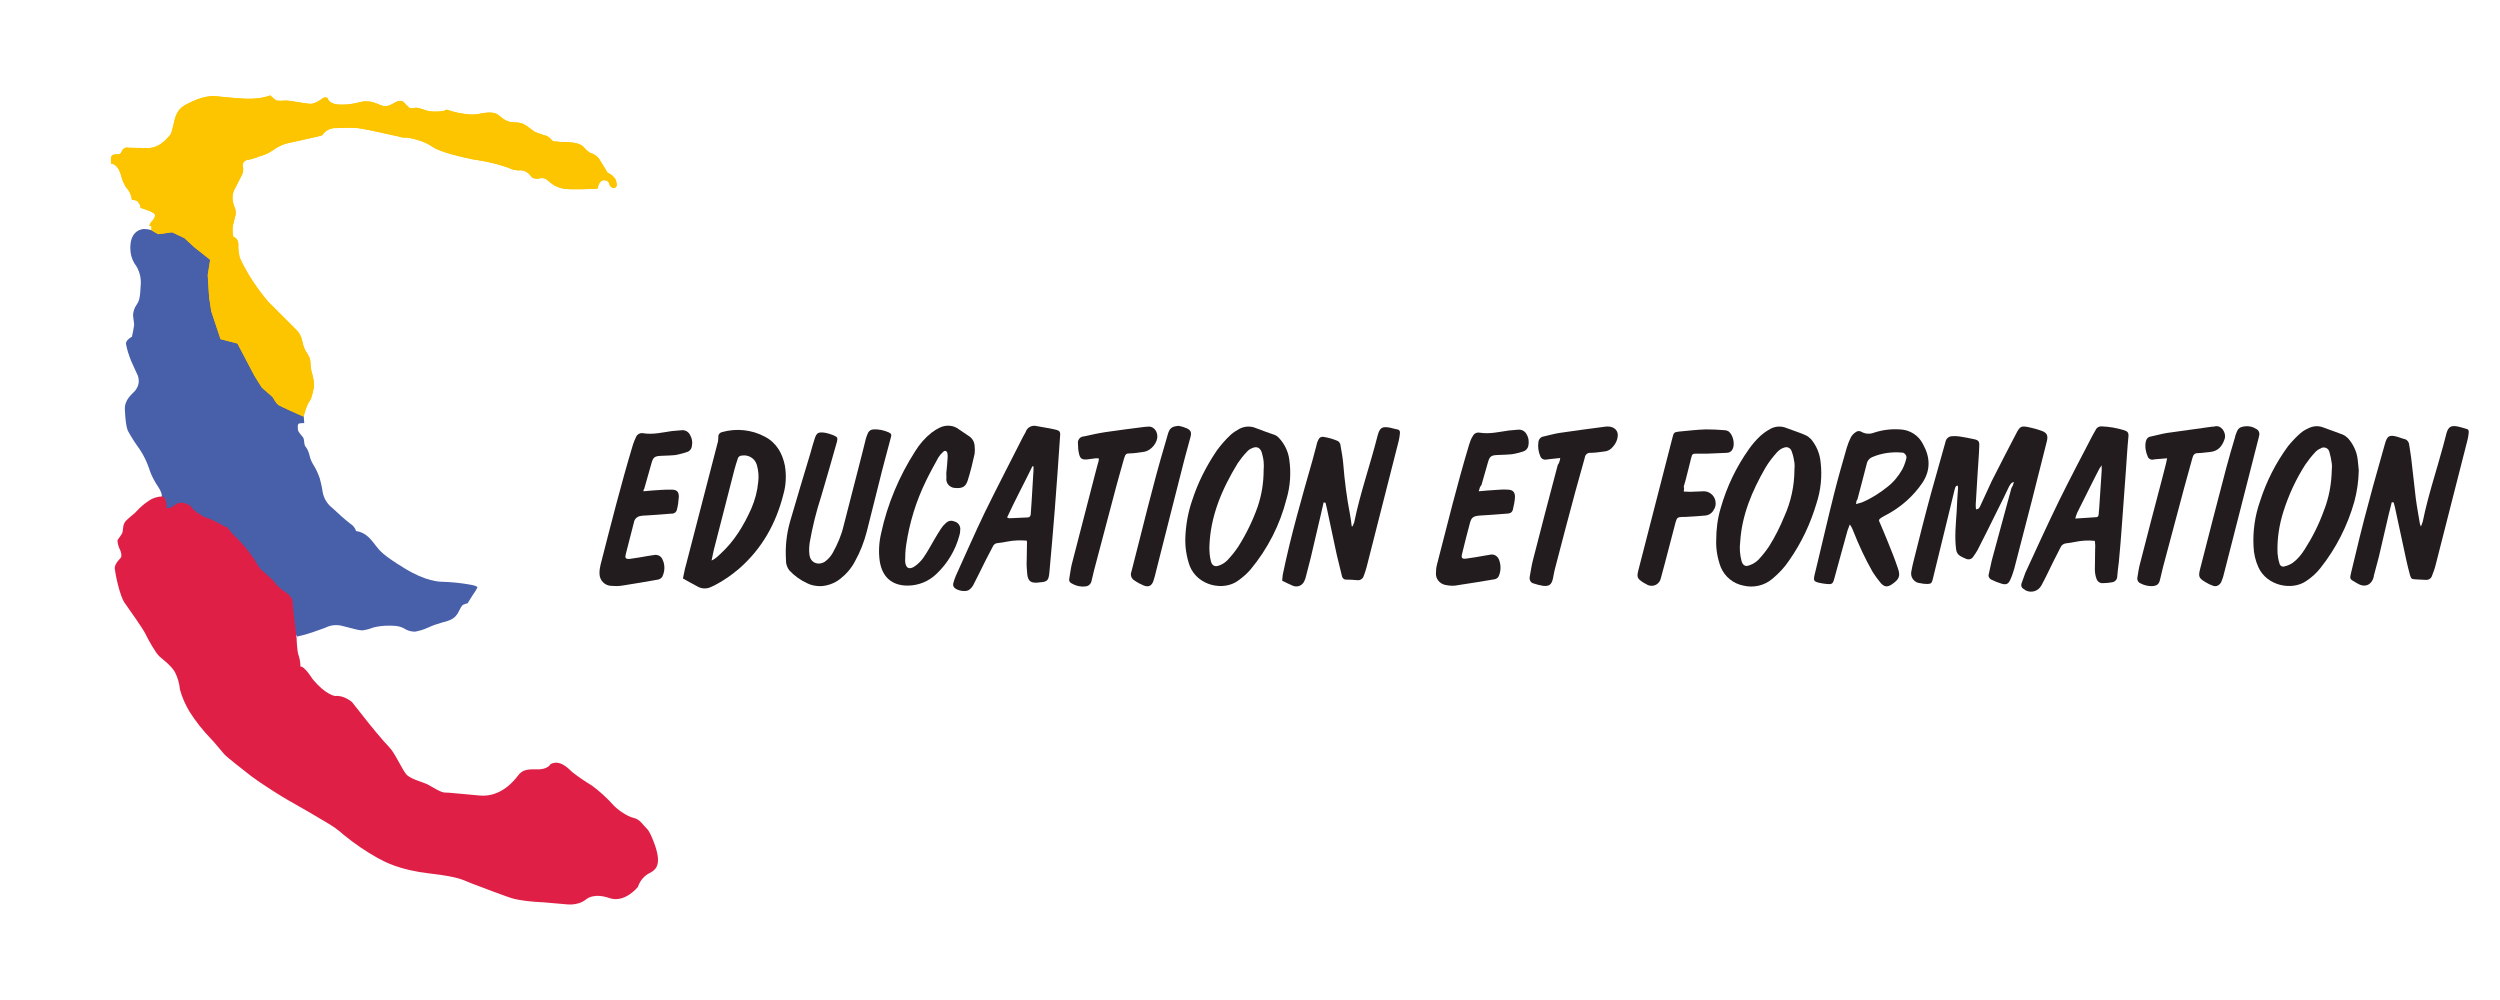
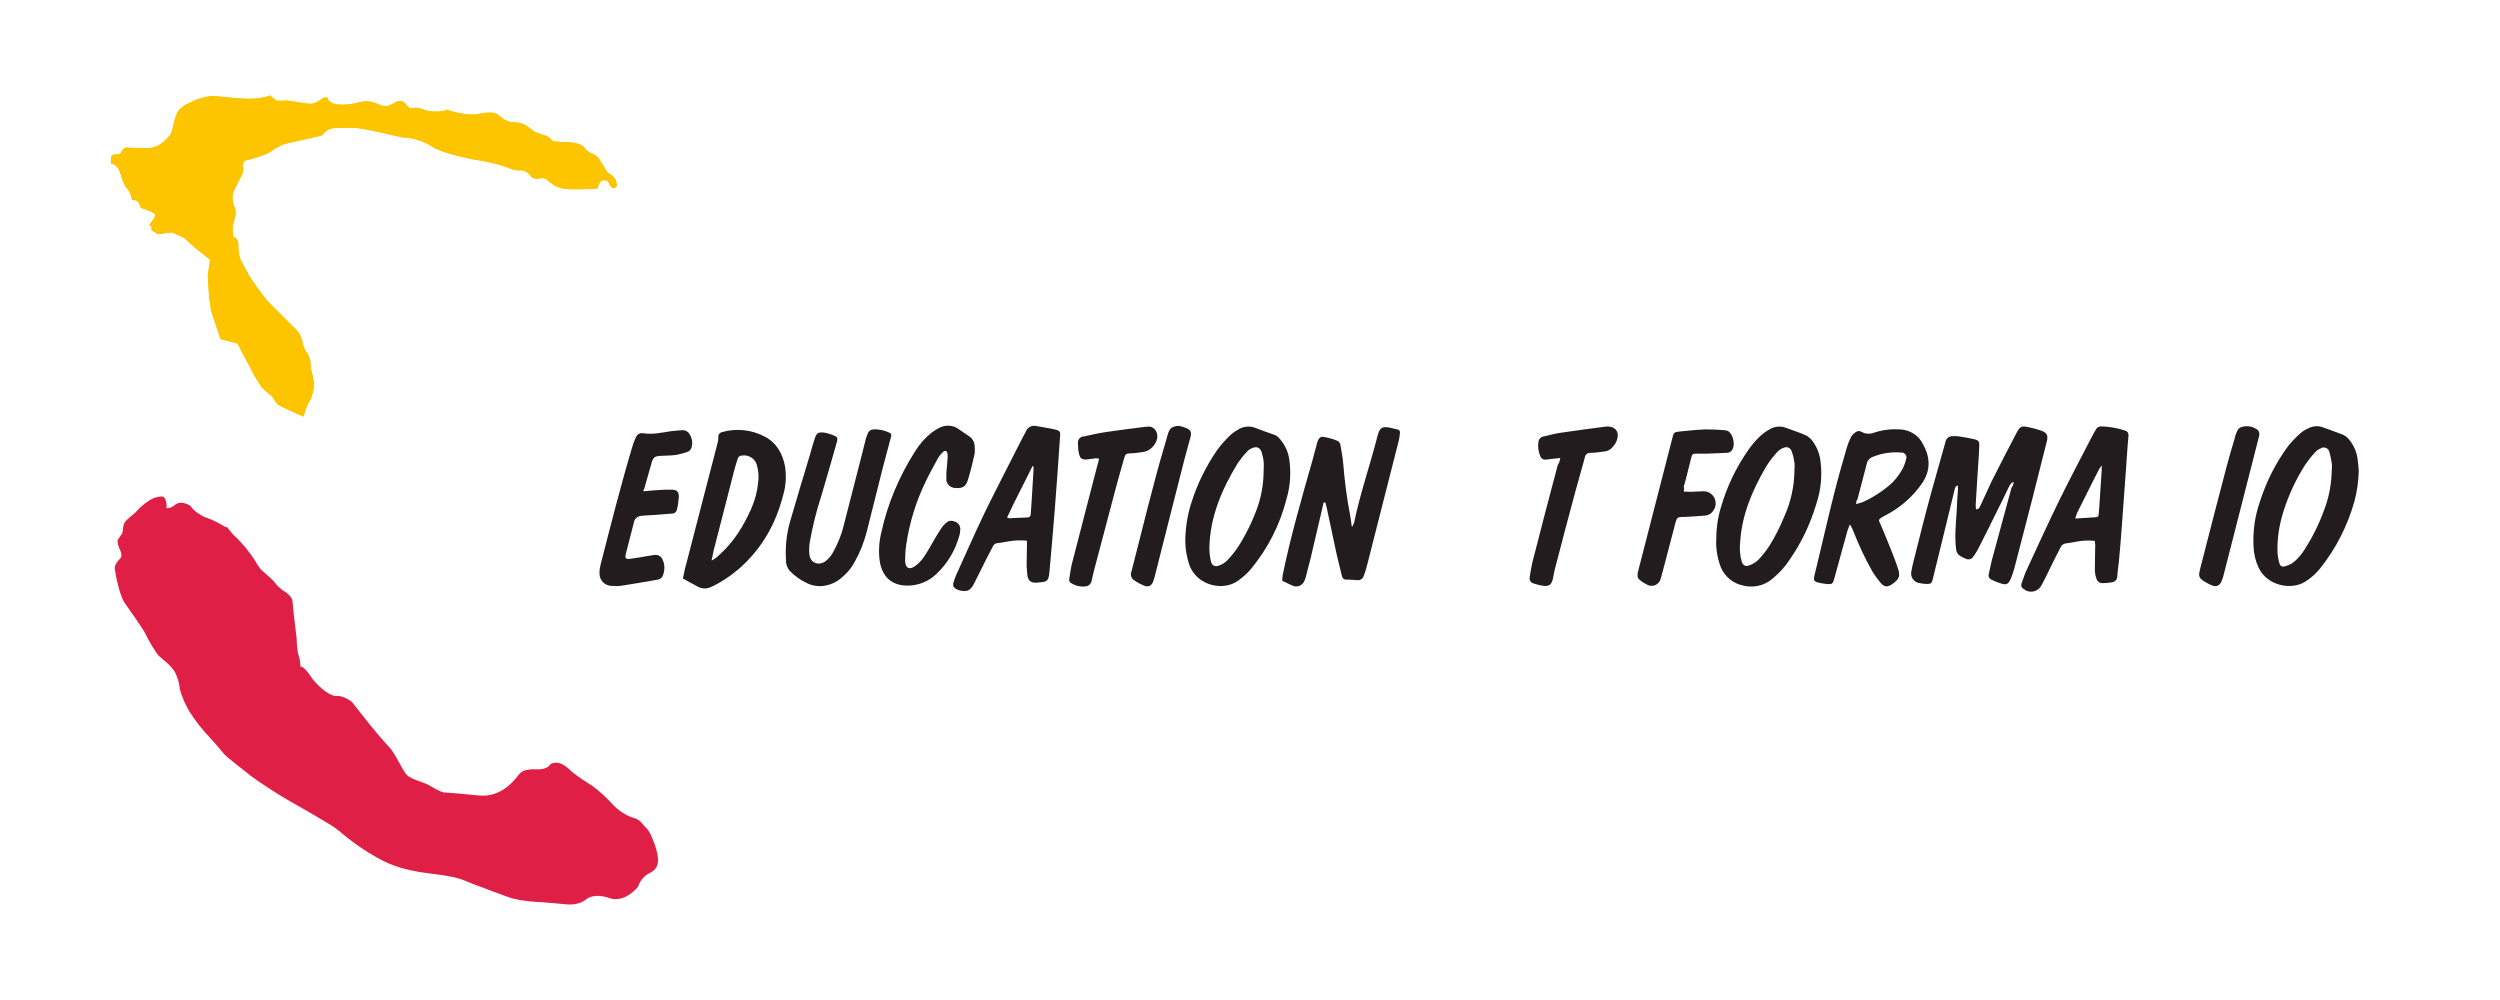
<svg xmlns="http://www.w3.org/2000/svg" xmlns:xlink="http://www.w3.org/1999/xlink" version="1.1" id="Calque_1" x="0px" y="0px" viewBox="0 0 917 366.7" style="enable-background:new 0 0 917 366.7;" xml:space="preserve">
  <style type="text/css">
	.st0{fill:#231C1E;}
	.st1{clip-path:url(#SVGID_00000154419284288956712610000000123819289700201092_);}
	.st2{fill:#485FA9;}
	.st3{enable-background:new    ;}
	.st4{fill:#E01F46;}
	.st5{clip-path:url(#SVGID_00000061437649633032467930000004203262186455710393_);}
	.st6{fill:#FDC500;}
	.st7{clip-path:url(#SVGID_00000178926320959518573660000002008743435038004133_);}
	.st8{clip-path:url(#SVGID_00000137127105887290851610000000597506684010493364_);fill:#FDC500;}
</style>
  <path class="st0" d="M738.7,176.8c-1.1,0.2-1.4,1.1-1.8,1.7c-1.4,2.9-2.7,5.7-4.2,8.6c-2.4,4.9-4.8,9.7-7.3,14.6  c-0.5,0.9-1.1,1.8-1.7,2.6c-0.5,0.8-1.6,1.1-2.5,0.7c-0.7-0.3-1.4-0.6-2.1-1c-0.9-0.5-1.5-1.4-1.6-2.5c-0.6-4.6-0.1-9.2,0.2-13.8  c0.1-2.9,0.3-5.7,0.5-8.5c0-0.4,0-0.7-0.1-1.1c-0.9,0.1-0.9,0.8-1.1,1.3c-0.5,2.1-1,4.2-1.5,6.2c-2.2,9-4.4,18-6.6,27  c-0.3,1.3-0.7,1.6-2,1.6c-0.9,0-1.8-0.1-2.6-0.3c-1.9-0.1-3.4-1.8-3.3-3.7c0-0.3,0.1-0.5,0.1-0.7c0.2-1.2,0.5-2.5,0.8-3.7  c2.1-8.4,4.2-16.8,6.5-25.2c1.7-6.2,3.5-12.3,5.2-18.5c0.2-1.3,1.4-2.2,2.7-2.1c0.8-0.1,1.6,0,2.5,0.1c1.8,0.3,3.6,0.6,5.3,1  c1.5,0.3,2,0.8,1.9,2.4c-0.1,3.3-0.4,6.7-0.6,10c-0.2,3.8-0.5,7.7-0.7,11.5c0,0.6,0,1.2,0.1,1.8c1.1,0,1.3-0.7,1.6-1.3  c1.4-3,2.8-6.1,4.2-9.1c2.9-5.8,5.9-11.5,8.9-17.3c1.5-2.9,1.9-3,5.1-2.3c1.4,0.3,2.9,0.7,4.2,1.2c2,0.7,2.5,1.7,2,3.8  c-1.8,7.1-3.6,14.3-5.4,21.4c-2.2,8.5-4.4,17-6.6,25.5c-0.4,1.3-0.8,2.6-1.4,3.9c-0.7,1.6-1.5,2-3.2,1.5c-1.3-0.4-2.6-0.9-3.8-1.5  c-0.8-0.4-1.2-1.3-0.9-2.1c0.4-1.7,0.7-3.3,1.1-5c2.4-8.8,4.8-17.7,7.2-26.5C738.3,178.3,738.5,177.5,738.7,176.8z" />
-   <path class="st0" d="M877.3,184.2c-0.4,1.5-0.7,3-1.1,4.4c-1.2,5.2-2.4,10.4-3.6,15.5c-0.6,2.3-1.2,4.6-1.8,6.8  c-0.1,0.2-0.1,0.4-0.1,0.6c-0.8,3.3-3.5,4.1-6,2.5c-0.2-0.1-0.5-0.3-0.7-0.4c-2.1-1.2-2.2-1.2-1.6-3.6c2.1-8.8,4.2-17.6,6.6-26.3  c1.8-7,3.9-13.9,5.8-20.9c0.8-2.9,1.6-3.4,4.5-2.6c0.8,0.2,1.6,0.6,2.5,0.8c1.1,0.2,1.8,1.1,1.9,2.2c0.2,1.5,0.5,3,0.7,4.6  c0.6,5,1.1,9.9,1.7,14.9c0.4,3.1,1,6.2,1.5,9.3c0.1,0.4,0.2,0.8,0.4,1.1c0.3-0.6,0.5-1.3,0.7-1.9c1.9-9.4,5-18.5,7.5-27.8  c0.4-1.5,0.8-3.1,1.2-4.6c0.7-2.2,1.6-2.8,3.9-2.4c1,0.2,2,0.5,3,0.8c1.2,0.3,1.3,0.5,1.2,1.8c-0.1,0.8-0.2,1.5-0.4,2.3  c-3.9,15.3-7.8,30.6-11.7,45.9c-0.3,1.3-0.8,2.6-1.3,3.9c-0.3,1.1-1.3,1.7-2.4,1.6c-1.3-0.1-2.6-0.1-3.9-0.2  c-1.3-0.1-1.4-0.3-1.8-1.5c-0.5-1.9-1-3.8-1.4-5.7c-1.4-6.5-2.8-13-4.2-19.5c-0.1-0.5-0.3-1.1-0.4-1.5L877.3,184.2z" />
  <path class="st0" d="M485.5,184.3c-0.4,1.6-0.7,3.2-1.1,4.8c-1.2,5.1-2.4,10.2-3.6,15.4c-0.6,2.3-1.2,4.7-1.8,7  c-0.1,0.6-0.4,1.2-0.6,1.7c-0.7,1.6-2.6,2.4-4.3,1.6l0,0c-1.2-0.5-2.4-1.1-3.8-1.8c0.1-0.8,0.1-1.7,0.3-2.6  c2.9-14,6.9-27.8,10.8-41.5c0.5-1.8,1-3.7,1.5-5.6c0.1-0.5,0.2-1,0.4-1.4c0.5-1.3,1.1-1.9,2.5-1.6c1.7,0.3,3.4,0.8,5,1.5  c0.5,0.4,0.9,1,0.9,1.6c0.4,2.2,0.8,4.4,1,6.7c0.5,6.3,1.3,12.5,2.5,18.7c0.3,1.4,0.4,2.8,0.6,4.2l0.3,0.1c0.2-0.5,0.4-0.9,0.6-1.4  c2.2-10.8,5.9-21.2,8.6-31.9c0.8-3,1.7-3.5,4.7-2.9c0.9,0.2,1.7,0.5,2.5,0.6c0.6,0,1.1,0.6,1,1.2c0,0.1,0,0.1,0,0.2  c-0.1,0.9-0.2,1.7-0.4,2.6c-3.9,15.5-7.9,30.9-11.8,46.4c-0.3,1.2-0.7,2.3-1.1,3.4c-0.3,1-1.4,1.7-2.4,1.5c-1.3-0.1-2.6-0.2-3.9-0.2  c-0.9,0.1-1.6-0.6-1.7-1.4c-0.6-2.6-1.3-5.2-1.9-7.8c-1.2-5.6-2.4-11.3-3.6-16.9c-0.1-0.7-0.4-1.4-0.5-2.1L485.5,184.3z" />
  <path class="st0" d="M678.5,192.4c-0.3,0.9-0.6,1.5-0.8,2.1c-1.6,5.9-3.3,11.8-4.9,17.8c-0.5,1.9-0.9,2.1-2.8,1.9  c-0.9-0.1-1.7-0.2-2.6-0.4c-2.1-0.5-2.3-0.8-1.8-3c0.3-1.2,0.6-2.4,0.9-3.7c2.1-8.7,4.1-17.5,6.3-26.2c1.4-5.6,3-11.1,4.6-16.7  c0.4-1.3,0.9-2.6,1.5-3.8c0.4-0.7,1-1.4,1.8-1.9c0.6-0.5,1.5-0.5,2.1-0.1c1.4,0.8,3.1,0.9,4.6,0.3c3-1,6.2-1.4,9.4-1.2  c3.7,0.1,7,2.2,8.6,5.5c2.6,4.7,2.8,9.4-0.2,14c-3.3,4.9-7.8,8.9-13,11.7c-0.7,0.4-1.4,0.7-2,1.1c-1.1,0.7-1.2,1-0.6,2.1  c0.9,2.2,1.9,4.4,2.8,6.7c1.3,3.2,2.6,6.4,3.7,9.7c1.1,3,0.5,4.2-2.1,6c-1.7,1.1-2.7,1.1-4.1-0.4c-1.1-1.3-2.1-2.7-3-4.1  c-2.8-4.9-5.1-9.9-7.2-15.2c-0.2-0.5-0.4-1-0.7-1.5C678.8,192.8,678.7,192.6,678.5,192.4z M680.8,184.9c0.7-0.2,1.4-0.4,2.1-0.6  c3.4-1.4,6.5-3.4,9.4-5.7c2.3-1.8,4.1-4,5.5-6.5c0.6-1.2,1.1-2.5,1.4-3.8c0.3-0.9-0.2-1.8-1-2.2c-0.2-0.1-0.5-0.1-0.7-0.1  c-3.6-0.3-7.3,0.2-10.6,1.6c-1.1,0.4-2,1.4-2.2,2.6c-1.1,4.4-2.3,8.7-3.4,13C680.9,183.6,680.9,184,680.8,184.9z" />
  <path class="st0" d="M434.8,196.8c0.2-4.5,1-9,2.5-13.3c2.1-6.5,5.2-12.6,9-18.2c1.5-2.1,3.2-4,5.1-5.8c1-0.9,2.1-1.6,3.2-2.2  c1.9-1,4.1-1.1,6-0.3c2.2,0.9,4.4,1.6,6.6,2.4c0.7,0.2,1.3,0.6,1.8,1.1c2.1,2.2,3.5,5,3.9,8c0.7,4.8,0.4,9.8-1,14.5  c-2.4,9.5-6.9,18.3-13.2,25.9c-1.4,1.6-2.9,2.9-4.6,4.1c-5.3,3.9-14.8,1.9-17.7-5.4C435.2,204.2,434.6,200.5,434.8,196.8z   M463.5,172.5c0.1-1.1,0.1-2.1,0-3.2c-0.1-1.1-0.4-2.3-0.7-3.4c-0.7-1.9-2-2.3-3.8-1.4c-0.7,0.3-1.3,0.8-1.8,1.4  c-1.2,1.2-2.2,2.6-3.2,4c-5.8,9.5-10.1,19.5-10.4,30.8c0,1.6,0.1,3.3,0.5,4.9c0.4,2,1.6,2.5,3.4,1.7c1-0.4,1.9-1,2.7-1.8  c1.5-1.6,2.8-3.2,4-5c2.9-4.6,5.3-9.5,7.1-14.6C462.8,181.5,463.5,177,463.5,172.5L463.5,172.5z" />
  <path class="st0" d="M629.5,198.3c0-4.1,0.5-8.2,1.7-12.1c2.2-7.7,5.7-15,10.4-21.6c1.2-1.7,2.6-3.3,4.1-4.7c1.1-1,2.4-1.9,3.7-2.6  c1.8-1,4-1.1,5.9-0.3c2.3,0.9,4.7,1.6,6.9,2.6c0.8,0.3,1.5,0.9,2.1,1.5c2,2.4,3.2,5.3,3.5,8.4c0.6,5.1,0.1,10.2-1.5,15.1  c-2.2,7.4-5.5,14.5-10,20.9c-1.7,2.6-3.8,4.8-6.2,6.8c-2.9,2.5-6.9,3.4-10.6,2.5c-3.7-0.7-6.8-3.2-8.3-6.7  C630,204.9,629.4,201.6,629.5,198.3z M658.2,172.2c0.1-0.8,0.1-1.6,0-2.5c-0.2-1.4-0.5-2.8-1-4.1c-0.3-1.1-1.4-1.8-2.5-1.5  c-0.2,0.1-0.4,0.1-0.6,0.2c-0.9,0.3-1.6,0.9-2.3,1.6c-1.6,1.8-3,3.6-4.2,5.6c-4.9,8.5-8.7,17.4-9.3,27.3c-0.3,2.3-0.1,4.7,0.5,7  c0.5,1.6,1.4,2.2,3,1.5c1.2-0.4,2.3-1.1,3.2-2c1.4-1.5,2.7-3.1,3.9-4.9c2.2-3.5,4-7.1,5.6-11C656.9,184.1,658.2,178.2,658.2,172.2  L658.2,172.2z" />
  <path class="st0" d="M865.2,172.6c-0.1,3.8-0.6,7.6-1.6,11.3c-2.5,8.9-6.7,17.2-12.5,24.5c-1.5,1.9-3.3,3.5-5.3,4.8  c-5.2,3.5-14.3,1.7-17.4-5.1c-1.1-2.4-1.7-5-1.8-7.6c-0.3-5.7,0.5-11.3,2.4-16.7c2.3-7.2,5.8-14.1,10.3-20.2  c1.4-1.7,2.9-3.3,4.5-4.7c0.9-0.8,2-1.4,3.1-1.9c1.7-0.8,3.6-0.9,5.3-0.2c2.4,0.9,4.8,1.7,7.1,2.6c0.7,0.3,1.4,0.8,2,1.4  c1.9,2.2,3.2,4.9,3.5,7.8C865,170.2,865.1,171.6,865.2,172.6z M855.3,172.3c0.1-0.8,0.1-1.5,0-2.3c-0.2-1.5-0.5-2.9-0.9-4.3  c-0.3-1.1-1.4-1.8-2.6-1.5c-0.2,0.1-0.4,0.1-0.6,0.3c-0.8,0.3-1.5,0.8-2.1,1.5c-1.3,1.4-2.4,2.8-3.5,4.4c-3.4,5.3-6.1,11.1-8,17.1  c-1.6,5-2.4,10.2-2.2,15.4c0.1,1.3,0.3,2.5,0.7,3.7c0.1,0.8,0.9,1.4,1.7,1.2c0.1,0,0.2-0.1,0.3-0.1c1-0.2,2-0.7,2.8-1.2  c1.8-1.3,3.2-3,4.4-4.9c2.9-4.5,5.3-9.3,7.1-14.3C854.3,182.5,855.2,177.4,855.3,172.3L855.3,172.3z" />
  <path class="st0" d="M250.5,212.2c0.4-1.7,0.6-3.3,1.1-4.9c3.8-14.8,7.7-29.6,11.5-44.4c0.3-0.9,0.4-1.8,0.4-2.7  c-0.1-0.8,0.5-1.5,1.3-1.7c5.3-1.5,11-0.9,15.8,1.7c4.2,2.2,6.4,6.1,7.3,10.6c0.6,3.6,0.4,7.3-0.6,10.7c-2.7,10.6-7.8,19.7-16.1,27  c-2.8,2.4-5.8,4.5-9.1,6.2c-0.4,0.2-0.9,0.4-1.3,0.6c-1.6,0.8-3.5,0.7-5-0.2C254,214.1,252.4,213.3,250.5,212.2z M261,205.6  c0.4-0.2,0.8-0.4,1.1-0.6c0.7-0.5,1.4-1.1,2-1.7c5.2-4.7,8.7-10.5,11.5-16.8c1.3-3,2.2-6.3,2.5-9.6c0.3-2.1,0.1-4.3-0.5-6.4  c-0.7-2.4-3.1-3.8-5.5-3.4c-0.7,0-1.4,0.5-1.5,1.2c-0.4,1.3-0.9,2.6-1.2,3.9c-2.5,9.9-5.1,19.8-7.6,29.6  C261.5,203.1,261.3,204.2,261,205.6z" />
  <path class="st0" d="M768.4,198.4c-2.5-0.3-5-0.1-7.4,0.4c-1.1,0.2-2.1,0.4-3.2,0.5c-0.8,0.1-1.6,0.6-1.9,1.3  c-0.9,1.8-1.8,3.5-2.7,5.3c-1.5,3-2.8,5.9-4.4,8.8c-1.1,2.1-3.6,2.9-5.7,1.9c-0.3-0.2-0.6-0.4-0.9-0.6c-0.7-0.4-1-1.2-0.7-2  c0.5-1.3,0.9-2.6,1.4-3.9c4.1-8.9,8.2-17.9,12.5-26.7c3.9-7.9,8-15.7,12.1-23.6c0.4-0.8,0.9-1.5,1.3-2.3c0.4-0.8,1.3-1.2,2.2-1.1  c2.7,0.1,5.5,0.6,8.1,1.4c1.2,0.4,1.8,0.8,1.6,2.5c-0.4,4-0.6,8-0.9,12c-0.5,6.8-1,13.7-1.5,20.5c-0.3,4.4-0.7,8.9-1.1,13.3  c-0.2,1.8-0.5,3.6-0.6,5.4c0,1.1-0.9,2-2,2.1c-1.1,0.2-2.2,0.3-3.3,0.3c-1,0.1-2-0.6-2.3-1.6c-0.4-1.1-0.6-2.2-0.6-3.4  c0-2.5,0.1-5,0.1-7.6C768.6,200.4,768.5,199.4,768.4,198.4z M770.9,170.7c-0.3,0.4-0.6,0.8-0.9,1.3c-0.6,1.2-1.2,2.3-1.8,3.5  c-2.1,4.2-4.2,8.4-6.3,12.6c-0.3,0.7-0.5,1.4-0.7,2.1c2.8-0.2,5.2-0.3,7.7-0.5c0.7,0,0.9-0.6,0.9-1.2c0.1-0.8,0.1-1.5,0.2-2.3  c0.3-4.5,0.6-9,0.9-13.6C770.9,172.1,770.9,171.6,770.9,170.7L770.9,170.7z" />
  <path class="st0" d="M376.6,198.3c-2.5-0.2-4.9-0.1-7.4,0.4c-1.1,0.2-2.1,0.4-3.2,0.5c-0.8,0-1.5,0.5-1.8,1.2  c-0.8,1.6-1.7,3.2-2.5,4.8c-1.6,3.2-3.1,6.3-4.7,9.4c-0.4,0.7-0.9,1.3-1.6,1.8c-1.2,0.8-4.2,0.3-5.3-0.8c-0.5-0.5-0.6-1.2-0.4-1.8  c0.2-0.9,0.6-1.8,0.9-2.6c3.5-7.7,6.9-15.5,10.6-23.2c4.6-9.4,9.4-18.6,14.1-27.9c0.3-0.5,0.6-1.1,0.9-1.6c0.5-1.7,2.3-2.7,4.1-2.2  l0,0c2.1,0.4,4.3,0.7,6.5,1.2s2.2,0.9,2,3c-0.6,8.8-1.2,17.5-1.9,26.3c-0.6,7.8-1.3,15.5-2,23.3c-0.3,2.8-0.7,3.3-3.5,3.5l-0.8,0.1  c-2.4,0.2-3.5-0.5-3.8-3c-0.2-1.9-0.3-3.7-0.2-5.6c0-2,0.1-4.1,0.1-6.1C376.7,199,376.7,198.7,376.6,198.3z M369.4,189.8  c0.5,0.2,0.6,0.3,0.8,0.3c2.2-0.1,4.5-0.2,6.7-0.3c0.9,0,1.2-0.7,1.2-1.5c0.1-1.5,0.2-3,0.3-4.4l0.6-10c0.1-0.9,0.1-1.9,0.1-2.8  l-0.4-0.1C375.7,177.2,372.4,183.3,369.4,189.8z" />
  <path class="st0" d="M301,215c-1.7,0-3.5-0.3-5-1.1c-2.4-1.1-4.6-2.7-6.4-4.6c-0.9-1.1-1.4-2.6-1.3-4c-0.3-4.7,0.2-9.5,1.5-14  c2.4-8.4,5-16.8,7.5-25.2c0.5-1.7,0.9-3.4,1.5-5.1c0.7-2.2,1.3-2.6,3.6-2.3c1.2,0.2,2.5,0.6,3.6,1.1c1.2,0.5,1.3,0.9,1,2.2  c-1.9,6.7-3.8,13.4-5.8,20.1c-1.8,5.5-3.2,11.2-4.2,16.9c-0.2,1.5-0.3,3-0.1,4.4c0.3,3,3.2,4.2,5.7,2.6c1.2-0.9,2.2-2,2.9-3.3  c1.7-3.1,3.1-6.3,3.9-9.7c2.2-8.5,4.4-17.1,6.6-25.7c0.5-2.1,1.1-4.2,1.6-6.4c0.2-0.6,0.4-1.3,0.7-1.9c0.3-0.9,1.2-1.5,2.1-1.5  c1.9-0.1,3.8,0.3,5.6,1.1c1,0.5,1.1,0.8,0.7,2.1c-1.4,5.4-2.9,10.7-4.2,16.1c-1.6,6.1-3,12.2-4.6,18.3c-1,3.8-2.4,7.4-4.3,10.8  c-1.3,2.5-3.2,4.7-5.5,6.5C306,214,303.5,214.9,301,215z" />
  <path class="st0" d="M347.1,173.6c0.2-2,0.4-4,0.5-5.9c0-0.5,0-1-0.1-1.5c-0.2-0.8-0.9-1.1-1.5-0.5c-0.7,0.6-1.3,1.3-1.8,2.1  c-1.6,2.9-3.2,5.8-4.6,8.7c-3.6,7.4-6,15.2-7.2,23.3c-0.3,2-0.4,3.9-0.4,5.9c0.1,2.7,1.5,3.5,3.7,1.9c1.1-0.8,2.1-1.8,2.9-2.9  c1.5-2.1,2.7-4.4,4-6.6c0.8-1.4,1.6-2.7,2.5-4.1c0.5-0.8,1.1-1.5,1.8-2.1c1.2-1.1,2.2-1.1,3.8-0.4c1.1,0.6,1.7,1.8,1.5,3  c0,0.7-0.1,1.3-0.3,1.9c-1.4,5.3-4.3,10.2-8.3,14c-2.8,2.8-6.7,4.4-10.7,4.4c-5.8,0-9.3-3.2-10.2-8.9c-0.5-3.4-0.3-6.9,0.5-10.3  c2.3-10.7,6.6-20.9,12.5-30.1c1.6-2.6,3.6-4.9,6-6.8c0.9-0.7,1.9-1.3,2.9-1.8c2.4-1.2,5.2-1,7.3,0.7c1.1,0.8,2.3,1.5,3.4,2.3  c1.3,0.8,2.1,2.1,2.2,3.7c0.1,0.9,0.1,1.9,0,2.8c-0.7,3.3-1.5,6.5-2.5,9.7c-0.7,2.4-2,3.1-4.5,2.9c-1.8,0-3.3-1.3-3.4-3.1  C347.2,175.2,347.1,174.4,347.1,173.6z" />
  <path class="st0" d="M236,180.2c2.3-0.2,4.3-0.4,6.4-0.5c1.3-0.1,2.6-0.1,3.9-0.1c1.9,0,2.7,0.7,2.7,2.6c-0.1,1.6-0.3,3.2-0.7,4.7  c-0.2,1-1.1,1.6-2.1,1.5c-3.2,0.3-6.4,0.5-9.6,0.7c-0.4,0-0.8,0-1.1,0.1c-1.5,0-2.8,1-3,2.5c-1,3.9-2,7.7-3,11.7  c-0.3,1.3,0,1.7,1.5,1.6c2.3-0.3,4.5-0.7,6.8-1.1c0.6-0.1,1.3-0.2,2-0.3c1.3-0.3,2.7,0.3,3.2,1.6c1,2,0.9,4.4-0.1,6.4  c-0.4,0.5-0.9,0.9-1.6,1c-4.4,0.8-8.7,1.5-13.1,2.2c-1.2,0.2-2.5,0.2-3.8,0.1c-2.5,0-4.5-2-4.5-4.5c0-0.2,0-0.3,0-0.5  c0-0.9,0.2-1.9,0.4-2.8c3.8-14.8,7.5-29.5,11.9-44.1c0.3-0.9,0.7-1.9,1.1-2.7c0.4-1,1.5-1.6,2.6-1.4c3.6,0.6,7.1-0.3,10.6-0.8  c1.2-0.1,2.4-0.2,3.6-0.3c1.2-0.1,2.4,0.5,3,1.7c0.7,1.2,1,2.6,0.7,4c-0.1,1.1-0.8,2-1.8,2.3c-1.4,0.5-2.8,0.8-4.2,1.1  c-1.8,0.2-3.6,0.2-5.4,0.3c-2.2,0.1-2.8,0.5-3.4,2.6c-0.9,3.2-1.8,6.3-2.7,9.5C236.1,179.5,236,179.8,236,180.2z" />
-   <path class="st0" d="M542.4,180.2c2.3-0.2,4.3-0.4,6.4-0.5c1.4-0.1,2.7-0.2,4.1-0.1c1.9,0,2.8,0.8,2.8,2.7c-0.1,1.6-0.4,3.1-0.8,4.7  c-0.3,1.1-1.2,1.4-2.2,1.4c-3.3,0.3-6.6,0.5-9.8,0.7c-2.5,0.2-3.2,0.6-3.8,3c-1,3.7-1.9,7.3-2.8,11c-0.4,1.5-0.1,2,1.5,1.8  c2.3-0.3,4.5-0.7,6.8-1.1l1.8-0.3c1.4-0.4,2.8,0.3,3.4,1.7c0.8,2,0.8,4.3-0.1,6.2c-0.3,0.6-0.9,1-1.6,1.1c-4.4,0.7-8.8,1.5-13.1,2.1  c-1.7,0.4-3.4,0.3-5.1-0.1c-1.9-0.5-3.3-2.2-3.2-4.2c0-1.1,0.1-2.2,0.4-3.3c3.8-14.7,7.4-29.4,11.8-44c0.3-1,0.7-2.1,1.3-3  c0.4-0.9,1.4-1.5,2.5-1.3c3.7,0.6,7.2-0.3,10.8-0.8c1.1-0.1,2.3-0.2,3.4-0.3c1.2-0.1,2.4,0.5,3,1.6c0.8,1.3,1,2.8,0.7,4.3  c-0.2,1-0.9,1.8-1.9,2.1c-1.3,0.4-2.7,0.8-4.1,1c-1.8,0.2-3.6,0.2-5.4,0.3c-2.2,0.1-2.8,0.5-3.4,2.6c-0.8,2.8-1.6,5.6-2.4,8.4  C542.8,178.5,542.7,179.2,542.4,180.2z" />
  <path class="st0" d="M617.6,180.3c0.9,0,1.6,0.1,2.3,0.1c1.7,0,3.4-0.2,5.1-0.2c2.4,0,4.4,2.1,4.3,4.5c0,0.8-0.2,1.6-0.7,2.3  c-0.6,1.2-1.8,2-3.1,2.1c-2.4,0.2-4.8,0.4-7.2,0.5c-0.4,0-0.8,0-1.2,0c-1.8,0.1-2,0.3-2.5,2l-4,15.3c-0.5,1.7-0.9,3.5-1.4,5.2  c-0.4,1.9-2.2,3.1-4.1,2.7c-0.4-0.1-0.8-0.2-1.2-0.5c-0.4-0.2-0.7-0.4-1.1-0.6c-2.3-1.5-2.5-2-1.8-4.7c4.2-16.2,8.3-32.4,12.5-48.6  c0.4-1.7,0.6-1.9,2.4-2.1c3.3-0.3,6.5-0.7,9.8-0.8c2.3,0,4.6,0.1,6.9,0.3c0.5,0,1,0.2,1.4,0.4c1.7,1.2,2.5,4.7,1.5,6.6  c-0.4,0.8-1.2,1.3-2.1,1.3c-2.3,0.1-4.7,0.2-7.1,0.3c-1.3,0-2.6,0-3.9,0c-1.6,0-1.7,0.1-2.1,1.7c-0.5,1.9-0.9,3.7-1.4,5.6  c-0.4,1.6-0.8,3.2-1.3,4.8C617.8,179.1,617.7,179.5,617.6,180.3z" />
  <path class="st0" d="M572.3,168l-3.8,0.4l-1.5,0.2c-0.9,0.1-1.7-0.4-2-1.2c-0.7-1.7-1-3.5-0.7-5.3c0.1-1,0.9-1.9,1.9-2  c1.9-0.4,3.8-1,5.8-1.3c5.6-0.8,11.2-1.6,16.8-2.3c2.8-0.4,4.8,1.1,4.6,3.4c-0.1,1.5-0.8,2.9-1.8,4c-0.8,1-1.9,1.6-3.1,1.7  c-1.7,0.2-3.4,0.5-5.1,0.5c-1.1-0.1-2,0.7-2.1,1.8c-1.1,4.1-2.3,8.1-3.4,12.2c-2.5,9.3-5,18.7-7.4,28c-0.4,1.4-0.6,2.8-0.9,4.2  c-0.5,2.1-1.3,2.8-3.5,2.6c-1.2-0.2-2.5-0.5-3.6-0.9c-1-0.2-1.6-1.3-1.4-2.3c0,0,0,0,0-0.1c0.4-1.9,0.6-3.9,1.1-5.8  c3-11.8,6.1-23.6,9.2-35.3C571.9,169.9,572.1,169.2,572.3,168z" />
  <path class="st0" d="M403.1,168.2c-0.4-0.1-0.7-0.1-1.1-0.1c-1.1,0.1-2.1,0.3-3.1,0.4c-1.9,0.2-2.7-0.2-3.1-2  c-0.3-1.2-0.4-2.5-0.4-3.7c-0.2-1.3,0.6-2.5,1.9-2.7c0.1,0,0.2,0,0.2,0c2.7-0.6,5.3-1.2,8-1.6c4.7-0.7,9.5-1.3,14.2-1.9  c0.4-0.1,0.9,0,1.3-0.1c1.7-0.3,3.4,1.2,3.5,3.3c0.2,2.5-2.2,5.4-4.7,5.9c-0.9,0.2-1.8,0.2-2.8,0.4c-0.8,0.1-1.6,0.2-2.5,0.2  c-1.5,0-1.7,0.3-2.2,1.9c-0.9,3.3-1.9,6.6-2.8,10c-2.7,10.3-5.5,20.7-8.2,31c-0.3,1.3-0.6,2.6-0.9,3.8c-0.2,1.2-1.2,2.1-2.4,2.1  c-1.7,0.2-3.4-0.2-4.9-1.1c-0.7-0.3-1.1-1-0.9-1.7c0.3-1.7,0.5-3.5,0.9-5.2c2.6-10.1,5.2-20.2,7.8-30.2c0.6-2.2,1.1-4.4,1.7-6.5  C402.9,169.6,403,169,403.1,168.2z" />
-   <path class="st0" d="M794.9,168.1l-3.7,0.3c-0.5,0-1,0.1-1.5,0.2c-0.8,0.1-1.6-0.3-1.9-1.1c-0.8-1.8-1.1-3.7-0.7-5.6  c0.2-1,0.9-1.7,1.9-1.8c2-0.4,3.9-1,5.9-1.3c5.5-0.8,11-1.5,16.5-2.3c0.3,0,0.7,0,1-0.1c2.3-0.6,4.3,2.2,3.6,4.6  c-0.9,2.7-2.4,4.5-5.4,4.8c-1.5,0.1-3,0.4-4.4,0.4c-1.3,0-1.7,0.7-2,1.7c-0.9,3.5-2,7-2.9,10.5c-2.6,9.9-5.3,19.7-7.9,29.6  c-0.4,1.5-0.7,3.1-1.1,4.6c-0.4,1.8-1.2,2.3-3,2.4c-1.4,0-2.8-0.3-4.1-1c-0.9-0.3-1.4-1.3-1.2-2.2c0.3-1.7,0.5-3.5,1-5.2  c2.7-10.5,5.4-21,8.2-31.5c0.4-1.7,0.9-3.4,1.3-5.1C794.6,169.5,794.7,168.9,794.9,168.1z" />
  <path class="st0" d="M432.4,156.2c1,0.2,2,0.5,2.9,0.9c1.5,0.7,1.8,1.5,1.4,3.1c-0.7,2.7-1.5,5.4-2.2,8.1  c-3.5,13.9-7.1,27.8-10.6,41.8c-0.2,1.1-0.6,2.1-0.9,3.2c-0.7,1.7-1.8,2.1-3.4,1.5c-1.2-0.5-2.4-1.1-3.5-1.9c-1.1-0.6-1.6-2-1.1-3.2  c4.1-15.8,7.8-31.7,12.5-47.4c0.3-0.9,0.5-1.9,0.8-2.8C429,157,429.8,156.4,432.4,156.2z" />
  <path class="st0" d="M812.4,215c-0.3,0-0.6-0.1-0.8-0.2c-0.9-0.3-1.7-0.7-2.5-1.2c-2.6-1.5-2.8-2.1-2.1-4.9  c3.2-12.4,6.3-24.7,9.6-37.1c1-3.8,2.1-7.5,3.2-11.2c0-0.2,0.1-0.3,0.1-0.5c0.5-1.3,0.8-2.9,2.4-3.3c1.8-0.5,3.7-0.3,5.2,0.7  c1,0.4,1.5,1.6,1.1,2.7v0.1c-4.3,17-8.7,34-13,50.9c-0.2,0.9-0.6,1.8-0.9,2.6C814.2,214.5,813.3,215.1,812.4,215z" />
  <g>
    <g>
      <defs>
        <path id="SVGID_1_" d="M58.7,84.9c0,0-2.2-0.3-3.6-0.6c-0.7-0.2-1.5-0.3-2.2-0.3c-0.5,0-5.2,0.2-5.1,7.1c0,1.9,0.5,3.8,1.5,5.5     c1.8,2.3,2.6,5.3,2.3,8.2c-0.2,4.6-0.6,5.7-1.5,7c-0.8,1.1-1.2,2.4-1.3,3.7c0,0.8,0.4,2.9,0.4,3.7c-0.2,1.5-0.5,2.9-0.8,4.3     c0,0-2.3,1.2-2.2,2.6c0.4,2.2,1.1,4.3,1.9,6.3c0.5,1.1,2.3,5,2.5,5.5c0.2,0.6,0.3,1.3,0.3,2c0,1.3-0.6,2.5-1.4,3.5     c-1.3,1.4-3.9,3.3-3.7,6.9c0.2,3.6,0.4,5.9,1.1,7.7c1.3,2.4,2.8,4.7,4.4,6.9c1.4,2.1,2.5,4.4,3.3,6.7c0.6,2,1.5,3.9,2.6,5.7     c0.7,1.2,2.2,2.9,2.2,5s1.9,5.2,1.9,5.2s3.8-1.3,4.2-1.5c0.4-0.1,3.5-0.4,3.5-0.4s-0.4,0.7,0,1.1c0.4,0.4,4.8,4.2,5.5,4.6     c0.7,0.4,3.4,1.2,4.3,2.2c1.3,0.9,2.6,1.6,3.9,2.3c0.4,0.6,0.8,1.2,1.3,1.7c0.3,0.3-0.6-1.1,3.1,3.2c1.4,1.7,2.9,3.4,4.5,4.9     c0.4,0.4,2,2.6,2.5,3.4c1.2,1.5,2.5,2.9,3.8,4.2c0.2,0.2,3.4,2.5,3.4,2.5l1.7,3.5l3.1,5.4l0.9,5.5l2,3.4c0,0,3.4-0.8,5.4-1.5     s3.4-1.2,4.8-1.7c2.1-1.1,4.5-1.3,6.8-0.6c4.1,1,5.7,1.6,7.1,1.5c1.4-0.2,2.8-0.6,4.1-1.1c1.7-0.4,3.4-0.6,5.2-0.6     c1.5,0,3.8-0.1,5.8,1c1.2,0.8,2.6,1.2,4,1.2c1.7-0.3,3.3-0.8,4.8-1.5c1.7-0.8,3.5-1.4,5.3-1.9c1-0.2,1.9-0.5,2.8-0.9     c1.5-0.6,2.6-1.8,3.2-3.2c1.3-2.6,1.5-2.3,1.9-2.5s0.8-0.3,1.3-0.4l2-3.2c0.5-0.7,1-1.4,1.4-2.2c0-0.2,1.4-0.9-3.3-1.6     c-3-0.5-6.1-0.8-9.2-0.9c-1.1,0-6.2-0.1-14.1-5c-8-4.9-8.9-6.3-10.5-8.3s-3.4-4.8-7.2-5.3c-0.3-1.1-1.1-2.1-2.1-2.7     c-2.3-1.8-4.4-3.7-6.5-5.7c-2-1.5-3.3-3.7-3.7-6.2c-0.2-1.6-0.6-3.1-1-4.7c-0.6-1.8-1.4-3.5-2.4-5.1c-0.7-1.1-1.1-2.2-1.4-3.5     c-0.3-1.2-0.8-2.4-1.6-3.3c-0.4-0.8-0.3-2.6-0.7-3.1s-1.8-2.1-1.9-2.7c0-0.6-0.4-2.3,0.5-2.5c0.6-0.1,1.2-0.1,1.8-0.1l-0.2-2.6     c0,0-0.1-0.4-1.4-1.2s-4.9-3-5.7-3.7s-4.3-3.2-5.5-5.7s-3.3-5.6-4.1-9.4c-0.8-3.8-4.5-6.6-5.3-7s-6.6-4-7.8-6.5     c-1.7-2.9-2.5-6.3-2.4-9.6c-0.1-5.6-0.2-10.7-0.2-10.7s0.7-4.4-0.3-5.7c-0.8-1.3-1.8-2.5-2.9-3.5c-1.1-0.6-2.2-1-3.4-1.2     c-1.5-0.3-2.6-1.5-3-3c-0.3-1.5-1-2.9-2.3-3.2c0,0,0.2,2.9-1.1,2.9c0,0-0.9-5-2.1-5.2c-1.2,0.7-2.1,1.9-2.6,3.3     C61,84.5,59.8,85.1,58.7,84.9L58.7,84.9z" />
      </defs>
      <clipPath id="SVGID_00000044894663757591071070000003834322775305668528_">
        <use xlink:href="#SVGID_1_" style="overflow:visible;" />
      </clipPath>
      <g style="clip-path:url(#SVGID_00000044894663757591071070000003834322775305668528_);">
-         <rect x="19.1" y="75.6" class="st2" width="182.9" height="182.9" />
-       </g>
+         </g>
    </g>
  </g>
  <g class="st3">
    <g>
      <path id="SVGID_3_" class="st4" d="M59.2,182.1c-1.6,0.1-3.2,0.6-4.5,1.5c-1.7,1.1-3.2,2.4-4.6,3.9c-0.7,1-3.9,3-4.5,4.4    c-0.7,1.4-0.3,2.8-0.9,3.9c-0.5,0.8-1,1.5-1.6,2.3c0,1.1,0.3,2.1,0.7,3.1c0.5,0.9,0.8,1.9,0.7,3c-0.1,0.6-2.6,2.4-2.4,4.4    c0.2,2,1.8,9.9,3.6,12.5s6.7,9.4,7.7,11.5s3.7,6.9,5,8.1s4.5,3.5,5.8,5.9c1,2,1.6,4.1,1.8,6.3c0.8,2.9,2,5.6,3.5,8.1    c2.2,3.5,4.8,6.8,7.7,9.8c1.4,1.4,4.1,4.8,5.1,5.9s7.3,6,10,8.1s11.3,7.6,13.9,9s11.5,6.6,13.1,7.6c2.5,1.4,4.9,3.1,7,5    c3.8,3.1,7.9,5.9,12.2,8.3c2.8,1.5,8,4.4,19.2,5.7c11.2,1.3,12,2.4,15.2,3.6s13.8,5.3,15.7,5.7c2.6,0.6,5.3,0.9,7.9,1.1    c3.1,0.1,9.4,0.8,10.1,0.8c0.7,0,5.1,1,8.5-1.8c0,0,2.6-2.4,8.4-0.4c5.7,2,10.5-4.1,10.5-4.1c0.6-1.9,1.9-3.6,3.6-4.7    c2.6-1.3,5.3-2.7,2.7-10.4c0,0-1.8-5.3-3.1-6.3c-1.2-1.1-2.4-3.4-4.8-3.9c-2.4-0.5-6.3-3.3-7.7-5c-2.3-2.5-4.8-4.8-7.5-6.8    c-2.5-1.5-5-3.2-7.3-5c-1.3-1.2-4.5-4.8-8-2.9c0,0-0.9,2.1-5.3,1.9c-4.4-0.2-5.5,0.9-6.6,2.3s-6,8-14,7.3s-11.3-1.1-12.9-1.1    c-1.5,0-4.9-2.3-6.3-3c-1.4-0.7-5.7-1.8-7.4-3.3s-4.4-8.1-6.6-10.3s-7.3-8.5-7.3-8.5l-6.4-8.1c0,0-3-2.6-6.1-2.2    c0,0-3.4-0.2-8.4-6.3c0,0-2.9-4.7-4.4-4.5c0-1.3-0.2-2.6-0.6-3.9c-0.7-1.6-0.8-6.5-0.8-6.5l-1.1-9.2l-0.4-4.3c0,0,0.1-2-3.8-4.2    c-1-0.8-1.9-1.6-2.6-2.6c-0.9-1.3-4.5-4.2-5.1-4.8c-1-1.2-1.8-2.5-2.6-3.9c-1.9-2.9-4.1-5.5-6.5-7.9c-1.3-1.1-2.4-2.5-3.4-3.9    c0,0,0,0.5-2.2-0.9c-1.9-1.1-3.8-2-5.9-2.7c-1.2-0.4-4.7-2.7-5.2-4c0,0-3.4-2.7-6.1-0.3c-0.8,0.7-1.8,1-2.9,1    C61.3,185.9,61.1,181.9,59.2,182.1L59.2,182.1z" />
    </g>
    <g>
      <defs>
        <path id="SVGID_00000090269729148668949260000008888775952420865726_" d="M59.2,182.1c-1.6,0.1-3.2,0.6-4.5,1.5     c-1.7,1.1-3.2,2.4-4.6,3.9c-0.7,1-3.9,3-4.5,4.4c-0.7,1.4-0.3,2.8-0.9,3.9c-0.5,0.8-1,1.5-1.6,2.3c0,1.1,0.3,2.1,0.7,3.1     c0.5,0.9,0.8,1.9,0.7,3c-0.1,0.6-2.6,2.4-2.4,4.4c0.2,2,1.8,9.9,3.6,12.5s6.7,9.4,7.7,11.5s3.7,6.9,5,8.1s4.5,3.5,5.8,5.9     c1,2,1.6,4.1,1.8,6.3c0.8,2.9,2,5.6,3.5,8.1c2.2,3.5,4.8,6.8,7.7,9.8c1.4,1.4,4.1,4.8,5.1,5.9s7.3,6,10,8.1s11.3,7.6,13.9,9     s11.5,6.6,13.1,7.6c2.5,1.4,4.9,3.1,7,5c3.8,3.1,7.9,5.9,12.2,8.3c2.8,1.5,8,4.4,19.2,5.7c11.2,1.3,12,2.4,15.2,3.6     s13.8,5.3,15.7,5.7c2.6,0.6,5.3,0.9,7.9,1.1c3.1,0.1,9.4,0.8,10.1,0.8c0.7,0,5.1,1,8.5-1.8c0,0,2.6-2.4,8.4-0.4     c5.7,2,10.5-4.1,10.5-4.1c0.6-1.9,1.9-3.6,3.6-4.7c2.6-1.3,5.3-2.7,2.7-10.4c0,0-1.8-5.3-3.1-6.3c-1.2-1.1-2.4-3.4-4.8-3.9     c-2.4-0.5-6.3-3.3-7.7-5c-2.3-2.5-4.8-4.8-7.5-6.8c-2.5-1.5-5-3.2-7.3-5c-1.3-1.2-4.5-4.8-8-2.9c0,0-0.9,2.1-5.3,1.9     c-4.4-0.2-5.5,0.9-6.6,2.3s-6,8-14,7.3s-11.3-1.1-12.9-1.1c-1.5,0-4.9-2.3-6.3-3c-1.4-0.7-5.7-1.8-7.4-3.3s-4.4-8.1-6.6-10.3     s-7.3-8.5-7.3-8.5l-6.4-8.1c0,0-3-2.6-6.1-2.2c0,0-3.4-0.2-8.4-6.3c0,0-2.9-4.7-4.4-4.5c0-1.3-0.2-2.6-0.6-3.9     c-0.7-1.6-0.8-6.5-0.8-6.5l-1.1-9.2l-0.4-4.3c0,0,0.1-2-3.8-4.2c-1-0.8-1.9-1.6-2.6-2.6c-0.9-1.3-4.5-4.2-5.1-4.8     c-1-1.2-1.8-2.5-2.6-3.9c-1.9-2.9-4.1-5.5-6.5-7.9c-1.3-1.1-2.4-2.5-3.4-3.9c0,0,0,0.5-2.2-0.9c-1.9-1.1-3.8-2-5.9-2.7     c-1.2-0.4-4.7-2.7-5.2-4c0,0-3.4-2.7-6.1-0.3c-0.8,0.7-1.8,1-2.9,1C61.3,185.9,61.1,181.9,59.2,182.1L59.2,182.1z" />
      </defs>
      <clipPath id="SVGID_00000167354583963337403380000009534130711732819134_">
        <use xlink:href="#SVGID_00000090269729148668949260000008888775952420865726_" style="overflow:visible;" />
      </clipPath>
      <g style="clip-path:url(#SVGID_00000167354583963337403380000009534130711732819134_);">
		</g>
    </g>
  </g>
  <g>
    <g>
      <path id="SVGID_5_" class="st6" d="M111.3,152.8c0,0,0.4-1.3,0.7-2.2c0.4-1.4,1-2.7,1.8-3.9c0.5-0.5,1.4-4.8,1.4-5.1    c0-1.3-0.2-2.5-0.5-3.7c-0.4-1.3-0.7-2.6-0.8-4c0.1-1.4-0.3-2.9-1.1-4.1c-1-1.3-1.6-2.9-1.9-4.5s-1-3.1-2.1-4.2l-10.5-10.5    c0,0-6.8-7.8-10.4-16.2c-0.3-1.4-0.5-2.7-0.5-4.1c0,0,0.4-2.8-1.8-3.4c-0.3-1.3-0.4-2.7-0.2-4.1c0.4-1.8,1-3.9,1-3.9    c0.1-0.8,0.1-1.7-0.2-2.5c-0.3-0.7-0.6-1.4-0.7-2.2c-0.4-1.4-0.3-2.9,0.3-4.3c1-1.9,3-5.9,3-5.9c0.4-0.9,0.5-1.9,0.3-2.9    c-0.3-1.1,0.4-2.2,1.5-2.4c0.1,0,0.2,0,0.3,0c1.5-0.4,3-0.8,4.4-1.4c1.7-0.4,3.4-1.2,4.8-2.2c1.8-1.3,3.8-2.3,6-2.7l10.3-2.3    l1.8-0.5c0.9-1.5,2.5-2.4,4.2-2.6c2.7,0,6.4-0.4,9.7,0.1s11.5,2.4,11.5,2.4L146,50l1.4,0.4c1.9,0,3.8,0.3,5.6,0.9    c2.1,0.5,4.1,1.5,5.9,2.7c0,0,2.5,2,14.8,4.5c3.8,0.5,7.5,1.3,11.2,2.5l2,0.7c1,0.5,2.1,0.7,3.2,0.8c1.2-0.2,2.5,0.1,3.5,0.9    c1.3,1.2,1.4,1.5,1.4,1.5s0.5,0.8,2.7,0.6c1-0.4,2.2-0.2,3,0.5c1.5,1.1,3.2,3.3,8.3,3.4s10.2-0.2,10.2-0.2s0.4-3.1,2.3-3.1    c1.1-0.1,2,0.7,2.1,1.8c0,0,1.5,2.4,2.7,0.1l-0.4-2c-0.7-1.2-1.7-2.1-3-2.6l-3.2-5.2c-0.8-1-1.9-1.8-3.2-2.1    c-0.8-0.5-1.5-1.1-2.1-1.8c-0.6-0.8-1.9-2.3-8.5-2.2l-3.1-0.3c0,0-1.5-1.8-2.5-2s-4.1-1.4-4.1-1.4l-3-2.2c-0.9-0.6-1.9-1.1-3-1.2    c-1.6-0.2-2.7-0.1-3.3-0.3c-1.1-0.4-2.2-0.9-3.1-1.7c-1.4-1.1-2.2-2.3-7.2-1.4c-1.3,0.3-2.7,0.5-4.1,0.4c-3-0.2-5.9-0.8-8.7-1.8    c0,0-0.6,0.7-3.3,0.7c-1.3,0.1-2.6,0-3.9-0.3c-0.8-0.2-3-1.1-3.9-1.1c-0.9,0.1-2.1,0.4-2.6,0s-2-2-2-2s-1-1.1-3,0    s-2.6,1.5-3.9,1.4c-1.4,0-2-0.6-3.5-1.1c-1.9-0.7-3.9-0.8-5.8-0.3c-2.2,0.6-4.4,0.9-6.6,0.9c-1.3,0-4.5-0.1-5.2-2.5    c-0.5-0.2-1-0.2-1.5,0c-0.6,0.4-2.9,2.3-4.9,2.2s-7.5-1.3-9-1.2c-1.1,0.1-2.2,0.1-3.3,0c-0.8-0.6-1.6-1.2-2.3-1.9    c0,0-3.2,1.5-9.3,1.2c-6-0.3-10.6-1-12.1-1c-2.6,0.3-5.2,1-7.5,2.2c-2.1,1.1-5,1.7-6.2,6.8s-1.1,4.8-2.1,5.9    c-1,1.2-3.8,4.3-7.7,4.2c-3.9,0-6.6-0.1-7.1-0.1c-1-0.3-2.1,0.3-2.4,1.3c-0.6,1.5-1.7,1.1-2.2,1.1s-1.8,0.2-1.8,1.5s0,1.9,0,1.9    s2.6-0.2,3.8,4.7c0.4,1.5,1,2.8,1.8,4.1c1.2,1.2,1.9,2.8,2.1,4.5c0,0,2.3,0,2.5,1.2c0.4,0.4,0.7,1.1,0.6,1.7c0,0,3,1,3.6,1.3    c0.5,0.3,1.8,0.7,1.8,1.6c-0.2,0.7-0.5,1.4-1.1,2c-0.5,0.5-0.9,1.1-1,1.8h0.7l0.1,1.6l2.4,1.4l5.1-0.7l4.5,2.1l3.7,3.4    c0.2,0.2,5.8,4.6,5.8,4.6l-0.9,5.6l0.5,8.1l0.8,5.2l3.4,10.2l6.2,1.6l6.1,11.6c0,0,2.6,4.3,2.8,4.5c0.2,0.3,4,3.4,4.2,3.8    c0.5,1,1.1,2,2,2.7c0.8,0.5,6.4,3,6.4,3L111.3,152.8L111.3,152.8z" />
    </g>
    <g>
      <defs>
-         <path id="SVGID_00000096018679409219364800000005329602323235857541_" d="M111.3,152.8c0,0,0.4-1.3,0.7-2.2     c0.4-1.4,1-2.7,1.8-3.9c0.5-0.5,1.4-4.8,1.4-5.1c0-1.3-0.2-2.5-0.5-3.7c-0.4-1.3-0.7-2.6-0.8-4c0.1-1.4-0.3-2.9-1.1-4.1     c-1-1.3-1.6-2.9-1.9-4.5s-1-3.1-2.1-4.2l-10.5-10.5c0,0-6.8-7.8-10.4-16.2c-0.3-1.4-0.5-2.7-0.5-4.1c0,0,0.4-2.8-1.8-3.4     c-0.3-1.3-0.4-2.7-0.2-4.1c0.4-1.8,1-3.9,1-3.9c0.1-0.8,0.1-1.7-0.2-2.5c-0.3-0.7-0.6-1.4-0.7-2.2c-0.4-1.4-0.3-2.9,0.3-4.3     c1-1.9,3-5.9,3-5.9c0.4-0.9,0.5-1.9,0.3-2.9c-0.3-1.1,0.4-2.2,1.5-2.4c0.1,0,0.2,0,0.3,0c1.5-0.4,3-0.8,4.4-1.4     c1.7-0.4,3.4-1.2,4.8-2.2c1.8-1.3,3.8-2.3,6-2.7l10.3-2.3l1.8-0.5c0.9-1.5,2.5-2.4,4.2-2.6c2.7,0,6.4-0.4,9.7,0.1     s11.5,2.4,11.5,2.4L146,50l1.4,0.4c1.9,0,3.8,0.3,5.6,0.9c2.1,0.5,4.1,1.5,5.9,2.7c0,0,2.5,2,14.8,4.5c3.8,0.5,7.5,1.3,11.2,2.5     l2,0.7c1,0.5,2.1,0.7,3.2,0.8c1.2-0.2,2.5,0.1,3.5,0.9c1.3,1.2,1.4,1.5,1.4,1.5s0.5,0.8,2.7,0.6c1-0.4,2.2-0.2,3,0.5     c1.5,1.1,3.2,3.3,8.3,3.4s10.2-0.2,10.2-0.2s0.4-3.1,2.3-3.1c1.1-0.1,2,0.7,2.1,1.8c0,0,1.5,2.4,2.7,0.1l-0.4-2     c-0.7-1.2-1.7-2.1-3-2.6l-3.2-5.2c-0.8-1-1.9-1.8-3.2-2.1c-0.8-0.5-1.5-1.1-2.1-1.8c-0.6-0.8-1.9-2.3-8.5-2.2l-3.1-0.3     c0,0-1.5-1.8-2.5-2s-4.1-1.4-4.1-1.4l-3-2.2c-0.9-0.6-1.9-1.1-3-1.2c-1.6-0.2-2.7-0.1-3.3-0.3c-1.1-0.4-2.2-0.9-3.1-1.7     c-1.4-1.1-2.2-2.3-7.2-1.4c-1.3,0.3-2.7,0.5-4.1,0.4c-3-0.2-5.9-0.8-8.7-1.8c0,0-0.6,0.7-3.3,0.7c-1.3,0.1-2.6,0-3.9-0.3     c-0.8-0.2-3-1.1-3.9-1.1c-0.9,0.1-2.1,0.4-2.6,0s-2-2-2-2s-1-1.1-3,0s-2.6,1.5-3.9,1.4c-1.4,0-2-0.6-3.5-1.1     c-1.9-0.7-3.9-0.8-5.8-0.3c-2.2,0.6-4.4,0.9-6.6,0.9c-1.3,0-4.5-0.1-5.2-2.5c-0.5-0.2-1-0.2-1.5,0c-0.6,0.4-2.9,2.3-4.9,2.2     s-7.5-1.3-9-1.2c-1.1,0.1-2.2,0.1-3.3,0c-0.8-0.6-1.6-1.2-2.3-1.9c0,0-3.2,1.5-9.3,1.2c-6-0.3-10.6-1-12.1-1     c-2.6,0.3-5.2,1-7.5,2.2c-2.1,1.1-5,1.7-6.2,6.8s-1.1,4.8-2.1,5.9c-1,1.2-3.8,4.3-7.7,4.2c-3.9,0-6.6-0.1-7.1-0.1     c-1-0.3-2.1,0.3-2.4,1.3c-0.6,1.5-1.7,1.1-2.2,1.1s-1.8,0.2-1.8,1.5s0,1.9,0,1.9s2.6-0.2,3.8,4.7c0.4,1.5,1,2.8,1.8,4.1     c1.2,1.2,1.9,2.8,2.1,4.5c0,0,2.3,0,2.5,1.2c0.4,0.4,0.7,1.1,0.6,1.7c0,0,3,1,3.6,1.3c0.5,0.3,1.8,0.7,1.8,1.6     c-0.2,0.7-0.5,1.4-1.1,2c-0.5,0.5-0.9,1.1-1,1.8h0.7l0.1,1.6l2.4,1.4l5.1-0.7l4.5,2.1l3.7,3.4c0.2,0.2,5.8,4.6,5.8,4.6l-0.9,5.6     l0.5,8.1l0.8,5.2l3.4,10.2l6.2,1.6l6.1,11.6c0,0,2.6,4.3,2.8,4.5c0.2,0.3,4,3.4,4.2,3.8c0.5,1,1.1,2,2,2.7c0.8,0.5,6.4,3,6.4,3     L111.3,152.8L111.3,152.8z" />
+         <path id="SVGID_00000096018679409219364800000005329602323235857541_" d="M111.3,152.8c0,0,0.4-1.3,0.7-2.2     c0.4-1.4,1-2.7,1.8-3.9c0.5-0.5,1.4-4.8,1.4-5.1c-0.4-1.3-0.7-2.6-0.8-4c0.1-1.4-0.3-2.9-1.1-4.1     c-1-1.3-1.6-2.9-1.9-4.5s-1-3.1-2.1-4.2l-10.5-10.5c0,0-6.8-7.8-10.4-16.2c-0.3-1.4-0.5-2.7-0.5-4.1c0,0,0.4-2.8-1.8-3.4     c-0.3-1.3-0.4-2.7-0.2-4.1c0.4-1.8,1-3.9,1-3.9c0.1-0.8,0.1-1.7-0.2-2.5c-0.3-0.7-0.6-1.4-0.7-2.2c-0.4-1.4-0.3-2.9,0.3-4.3     c1-1.9,3-5.9,3-5.9c0.4-0.9,0.5-1.9,0.3-2.9c-0.3-1.1,0.4-2.2,1.5-2.4c0.1,0,0.2,0,0.3,0c1.5-0.4,3-0.8,4.4-1.4     c1.7-0.4,3.4-1.2,4.8-2.2c1.8-1.3,3.8-2.3,6-2.7l10.3-2.3l1.8-0.5c0.9-1.5,2.5-2.4,4.2-2.6c2.7,0,6.4-0.4,9.7,0.1     s11.5,2.4,11.5,2.4L146,50l1.4,0.4c1.9,0,3.8,0.3,5.6,0.9c2.1,0.5,4.1,1.5,5.9,2.7c0,0,2.5,2,14.8,4.5c3.8,0.5,7.5,1.3,11.2,2.5     l2,0.7c1,0.5,2.1,0.7,3.2,0.8c1.2-0.2,2.5,0.1,3.5,0.9c1.3,1.2,1.4,1.5,1.4,1.5s0.5,0.8,2.7,0.6c1-0.4,2.2-0.2,3,0.5     c1.5,1.1,3.2,3.3,8.3,3.4s10.2-0.2,10.2-0.2s0.4-3.1,2.3-3.1c1.1-0.1,2,0.7,2.1,1.8c0,0,1.5,2.4,2.7,0.1l-0.4-2     c-0.7-1.2-1.7-2.1-3-2.6l-3.2-5.2c-0.8-1-1.9-1.8-3.2-2.1c-0.8-0.5-1.5-1.1-2.1-1.8c-0.6-0.8-1.9-2.3-8.5-2.2l-3.1-0.3     c0,0-1.5-1.8-2.5-2s-4.1-1.4-4.1-1.4l-3-2.2c-0.9-0.6-1.9-1.1-3-1.2c-1.6-0.2-2.7-0.1-3.3-0.3c-1.1-0.4-2.2-0.9-3.1-1.7     c-1.4-1.1-2.2-2.3-7.2-1.4c-1.3,0.3-2.7,0.5-4.1,0.4c-3-0.2-5.9-0.8-8.7-1.8c0,0-0.6,0.7-3.3,0.7c-1.3,0.1-2.6,0-3.9-0.3     c-0.8-0.2-3-1.1-3.9-1.1c-0.9,0.1-2.1,0.4-2.6,0s-2-2-2-2s-1-1.1-3,0s-2.6,1.5-3.9,1.4c-1.4,0-2-0.6-3.5-1.1     c-1.9-0.7-3.9-0.8-5.8-0.3c-2.2,0.6-4.4,0.9-6.6,0.9c-1.3,0-4.5-0.1-5.2-2.5c-0.5-0.2-1-0.2-1.5,0c-0.6,0.4-2.9,2.3-4.9,2.2     s-7.5-1.3-9-1.2c-1.1,0.1-2.2,0.1-3.3,0c-0.8-0.6-1.6-1.2-2.3-1.9c0,0-3.2,1.5-9.3,1.2c-6-0.3-10.6-1-12.1-1     c-2.6,0.3-5.2,1-7.5,2.2c-2.1,1.1-5,1.7-6.2,6.8s-1.1,4.8-2.1,5.9c-1,1.2-3.8,4.3-7.7,4.2c-3.9,0-6.6-0.1-7.1-0.1     c-1-0.3-2.1,0.3-2.4,1.3c-0.6,1.5-1.7,1.1-2.2,1.1s-1.8,0.2-1.8,1.5s0,1.9,0,1.9s2.6-0.2,3.8,4.7c0.4,1.5,1,2.8,1.8,4.1     c1.2,1.2,1.9,2.8,2.1,4.5c0,0,2.3,0,2.5,1.2c0.4,0.4,0.7,1.1,0.6,1.7c0,0,3,1,3.6,1.3c0.5,0.3,1.8,0.7,1.8,1.6     c-0.2,0.7-0.5,1.4-1.1,2c-0.5,0.5-0.9,1.1-1,1.8h0.7l0.1,1.6l2.4,1.4l5.1-0.7l4.5,2.1l3.7,3.4c0.2,0.2,5.8,4.6,5.8,4.6l-0.9,5.6     l0.5,8.1l0.8,5.2l3.4,10.2l6.2,1.6l6.1,11.6c0,0,2.6,4.3,2.8,4.5c0.2,0.3,4,3.4,4.2,3.8c0.5,1,1.1,2,2,2.7c0.8,0.5,6.4,3,6.4,3     L111.3,152.8L111.3,152.8z" />
      </defs>
      <clipPath id="SVGID_00000024694023425612723750000007672075206868255656_">
        <use xlink:href="#SVGID_00000096018679409219364800000005329602323235857541_" style="overflow:visible;" />
      </clipPath>
      <g style="clip-path:url(#SVGID_00000024694023425612723750000007672075206868255656_);">
		</g>
    </g>
    <g>
      <defs>
        <path id="SVGID_00000024714023545050719470000000516423852588718474_" d="M111.3,152.8c0,0,0.4-1.3,0.7-2.2     c0.4-1.4,1-2.7,1.8-3.9c0.5-0.5,1.4-4.8,1.4-5.1c0-1.3-0.2-2.5-0.5-3.7c-0.4-1.3-0.7-2.6-0.8-4c0.1-1.4-0.3-2.9-1.1-4.1     c-1-1.3-1.6-2.9-1.9-4.5s-1-3.1-2.1-4.2l-10.5-10.5c0,0-6.8-7.8-10.4-16.2c-0.3-1.4-0.5-2.7-0.5-4.1c0,0,0.4-2.8-1.8-3.4     c-0.3-1.3-0.4-2.7-0.2-4.1c0.4-1.8,1-3.9,1-3.9c0.1-0.8,0.1-1.7-0.2-2.5c-0.3-0.7-0.6-1.4-0.7-2.2c-0.4-1.4-0.3-2.9,0.3-4.3     c1-1.9,3-5.9,3-5.9c0.4-0.9,0.5-1.9,0.3-2.9c-0.3-1.1,0.4-2.2,1.5-2.4c0.1,0,0.2,0,0.3,0c1.5-0.4,3-0.8,4.4-1.4     c1.7-0.4,3.4-1.2,4.8-2.2c1.8-1.3,3.8-2.3,6-2.7l10.3-2.3l1.8-0.5c0.9-1.5,2.5-2.4,4.2-2.6c2.7,0,6.4-0.4,9.7,0.1     s11.5,2.4,11.5,2.4L146,50l1.4,0.4c1.9,0,3.8,0.3,5.6,0.9c2.1,0.5,4.1,1.5,5.9,2.7c0,0,2.5,2,14.8,4.5c3.8,0.5,7.5,1.3,11.2,2.5     l2,0.7c1,0.5,2.1,0.7,3.2,0.8c1.2-0.2,2.5,0.1,3.5,0.9c1.3,1.2,1.4,1.5,1.4,1.5s0.5,0.8,2.7,0.6c1-0.4,2.2-0.2,3,0.5     c1.5,1.1,3.2,3.3,8.3,3.4s10.2-0.2,10.2-0.2s0.4-3.1,2.3-3.1c1.1-0.1,2,0.7,2.1,1.8c0,0,1.5,2.4,2.7,0.1l-0.4-2     c-0.7-1.2-1.7-2.1-3-2.6l-3.2-5.2c-0.8-1-1.9-1.8-3.2-2.1c-0.8-0.5-1.5-1.1-2.1-1.8c-0.6-0.8-1.9-2.3-8.5-2.2l-3.1-0.3     c0,0-1.5-1.8-2.5-2s-4.1-1.4-4.1-1.4l-3-2.2c-0.9-0.6-1.9-1.1-3-1.2c-1.6-0.2-2.7-0.1-3.3-0.3c-1.1-0.4-2.2-0.9-3.1-1.7     c-1.4-1.1-2.2-2.3-7.2-1.4c-1.3,0.3-2.7,0.5-4.1,0.4c-3-0.2-5.9-0.8-8.7-1.8c0,0-0.6,0.7-3.3,0.7c-1.3,0.1-2.6,0-3.9-0.3     c-0.8-0.2-3-1.1-3.9-1.1c-0.9,0.1-2.1,0.4-2.6,0s-2-2-2-2s-1-1.1-3,0s-2.6,1.5-3.9,1.4c-1.4,0-2-0.6-3.5-1.1     c-1.9-0.7-3.9-0.8-5.8-0.3c-2.2,0.6-4.4,0.9-6.6,0.9c-1.3,0-4.5-0.1-5.2-2.5c-0.5-0.2-1-0.2-1.5,0c-0.6,0.4-2.9,2.3-4.9,2.2     s-7.5-1.3-9-1.2c-1.1,0.1-2.2,0.1-3.3,0c-0.8-0.6-1.6-1.2-2.3-1.9c0,0-3.2,1.5-9.3,1.2c-6-0.3-10.6-1-12.1-1     c-2.6,0.3-5.2,1-7.5,2.2c-2.1,1.1-5,1.7-6.2,6.8s-1.1,4.8-2.1,5.9c-1,1.2-3.8,4.3-7.7,4.2c-3.9,0-6.6-0.1-7.1-0.1     c-1-0.3-2.1,0.3-2.4,1.3c-0.6,1.5-1.7,1.1-2.2,1.1s-1.8,0.2-1.8,1.5s0,1.9,0,1.9s2.6-0.2,3.8,4.7c0.4,1.5,1,2.8,1.8,4.1     c1.2,1.2,1.9,2.8,2.1,4.5c0,0,2.3,0,2.5,1.2c0.4,0.4,0.7,1.1,0.6,1.7c0,0,3,1,3.6,1.3c0.5,0.3,1.8,0.7,1.8,1.6     c-0.2,0.7-0.5,1.4-1.1,2c-0.5,0.5-0.9,1.1-1,1.8h0.7l0.1,1.6l2.4,1.4l5.1-0.7l4.5,2.1l3.7,3.4c0.2,0.2,5.8,4.6,5.8,4.6l-0.9,5.6     l0.5,8.1l0.8,5.2l3.4,10.2l6.2,1.6l6.1,11.6c0,0,2.6,4.3,2.8,4.5c0.2,0.3,4,3.4,4.2,3.8c0.5,1,1.1,2,2,2.7c0.8,0.5,6.4,3,6.4,3     L111.3,152.8L111.3,152.8z" />
      </defs>
      <clipPath id="SVGID_00000177450374467492549110000011475217728260445612_">
        <use xlink:href="#SVGID_00000024714023545050719470000000516423852588718474_" style="overflow:visible;" />
      </clipPath>
      <rect x="4.6" y="-3.3" style="clip-path:url(#SVGID_00000177450374467492549110000011475217728260445612_);fill:#FDC500;" width="240.4" height="196.1" />
    </g>
  </g>
</svg>